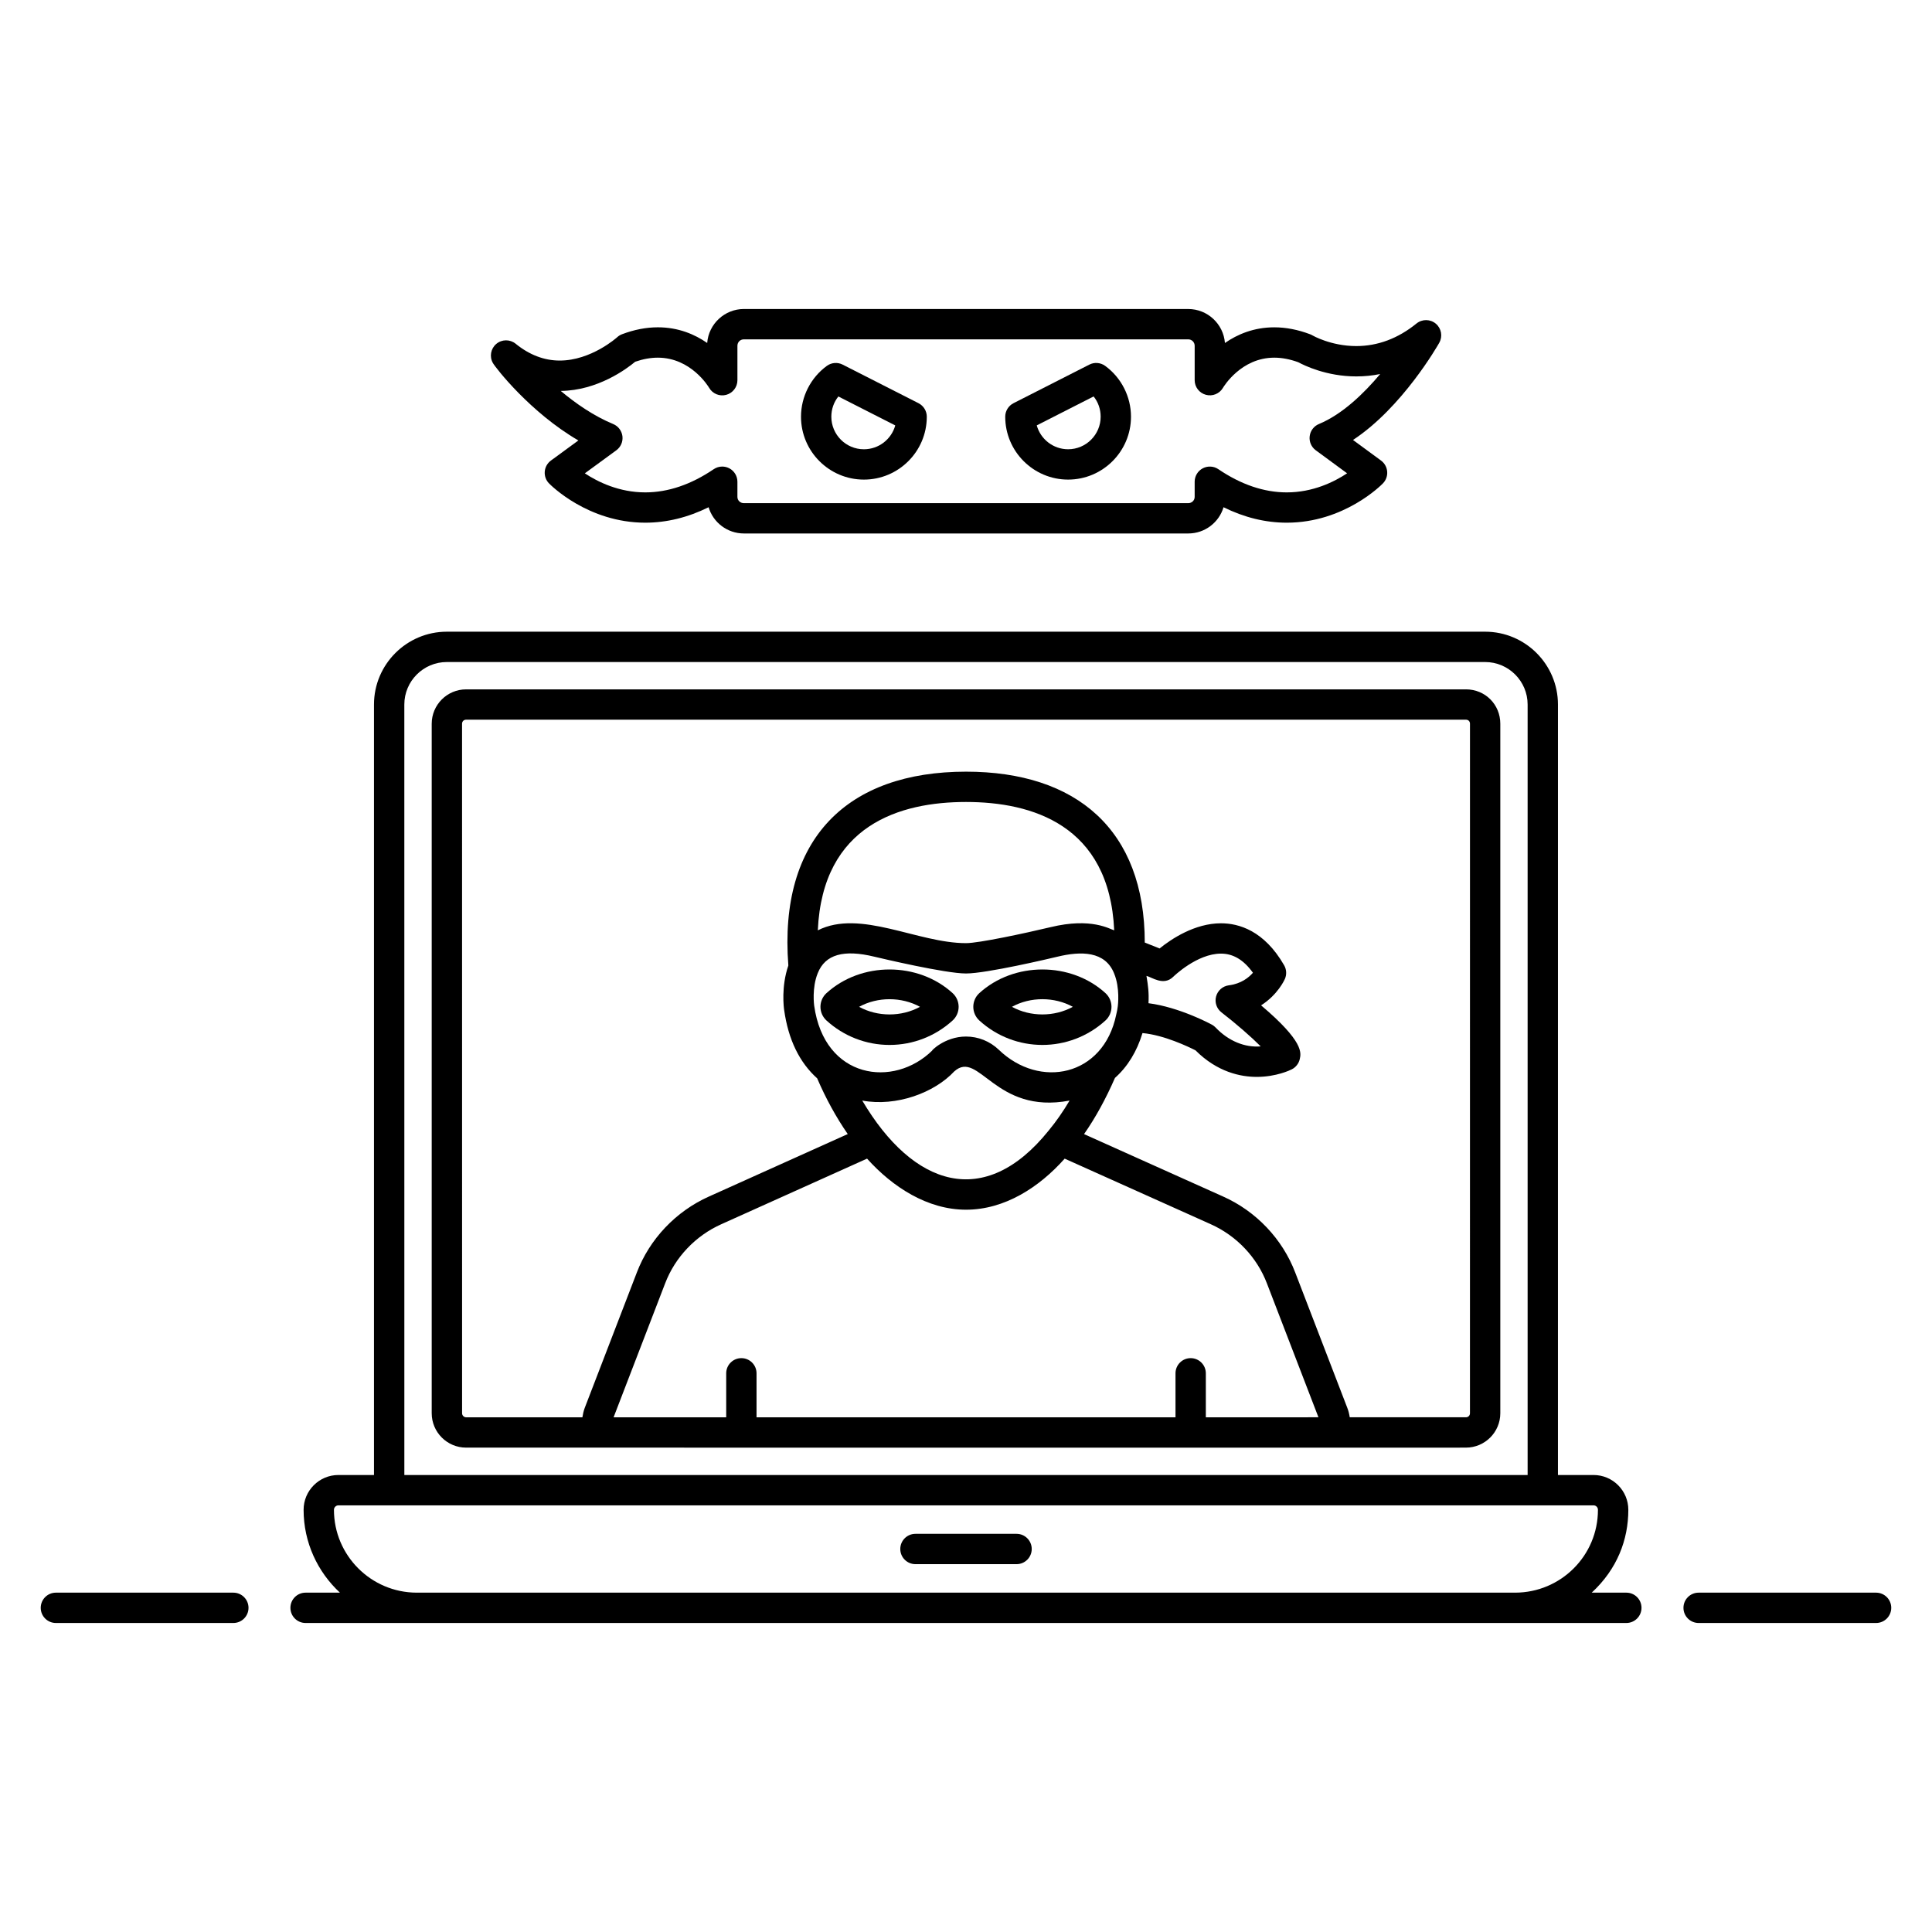
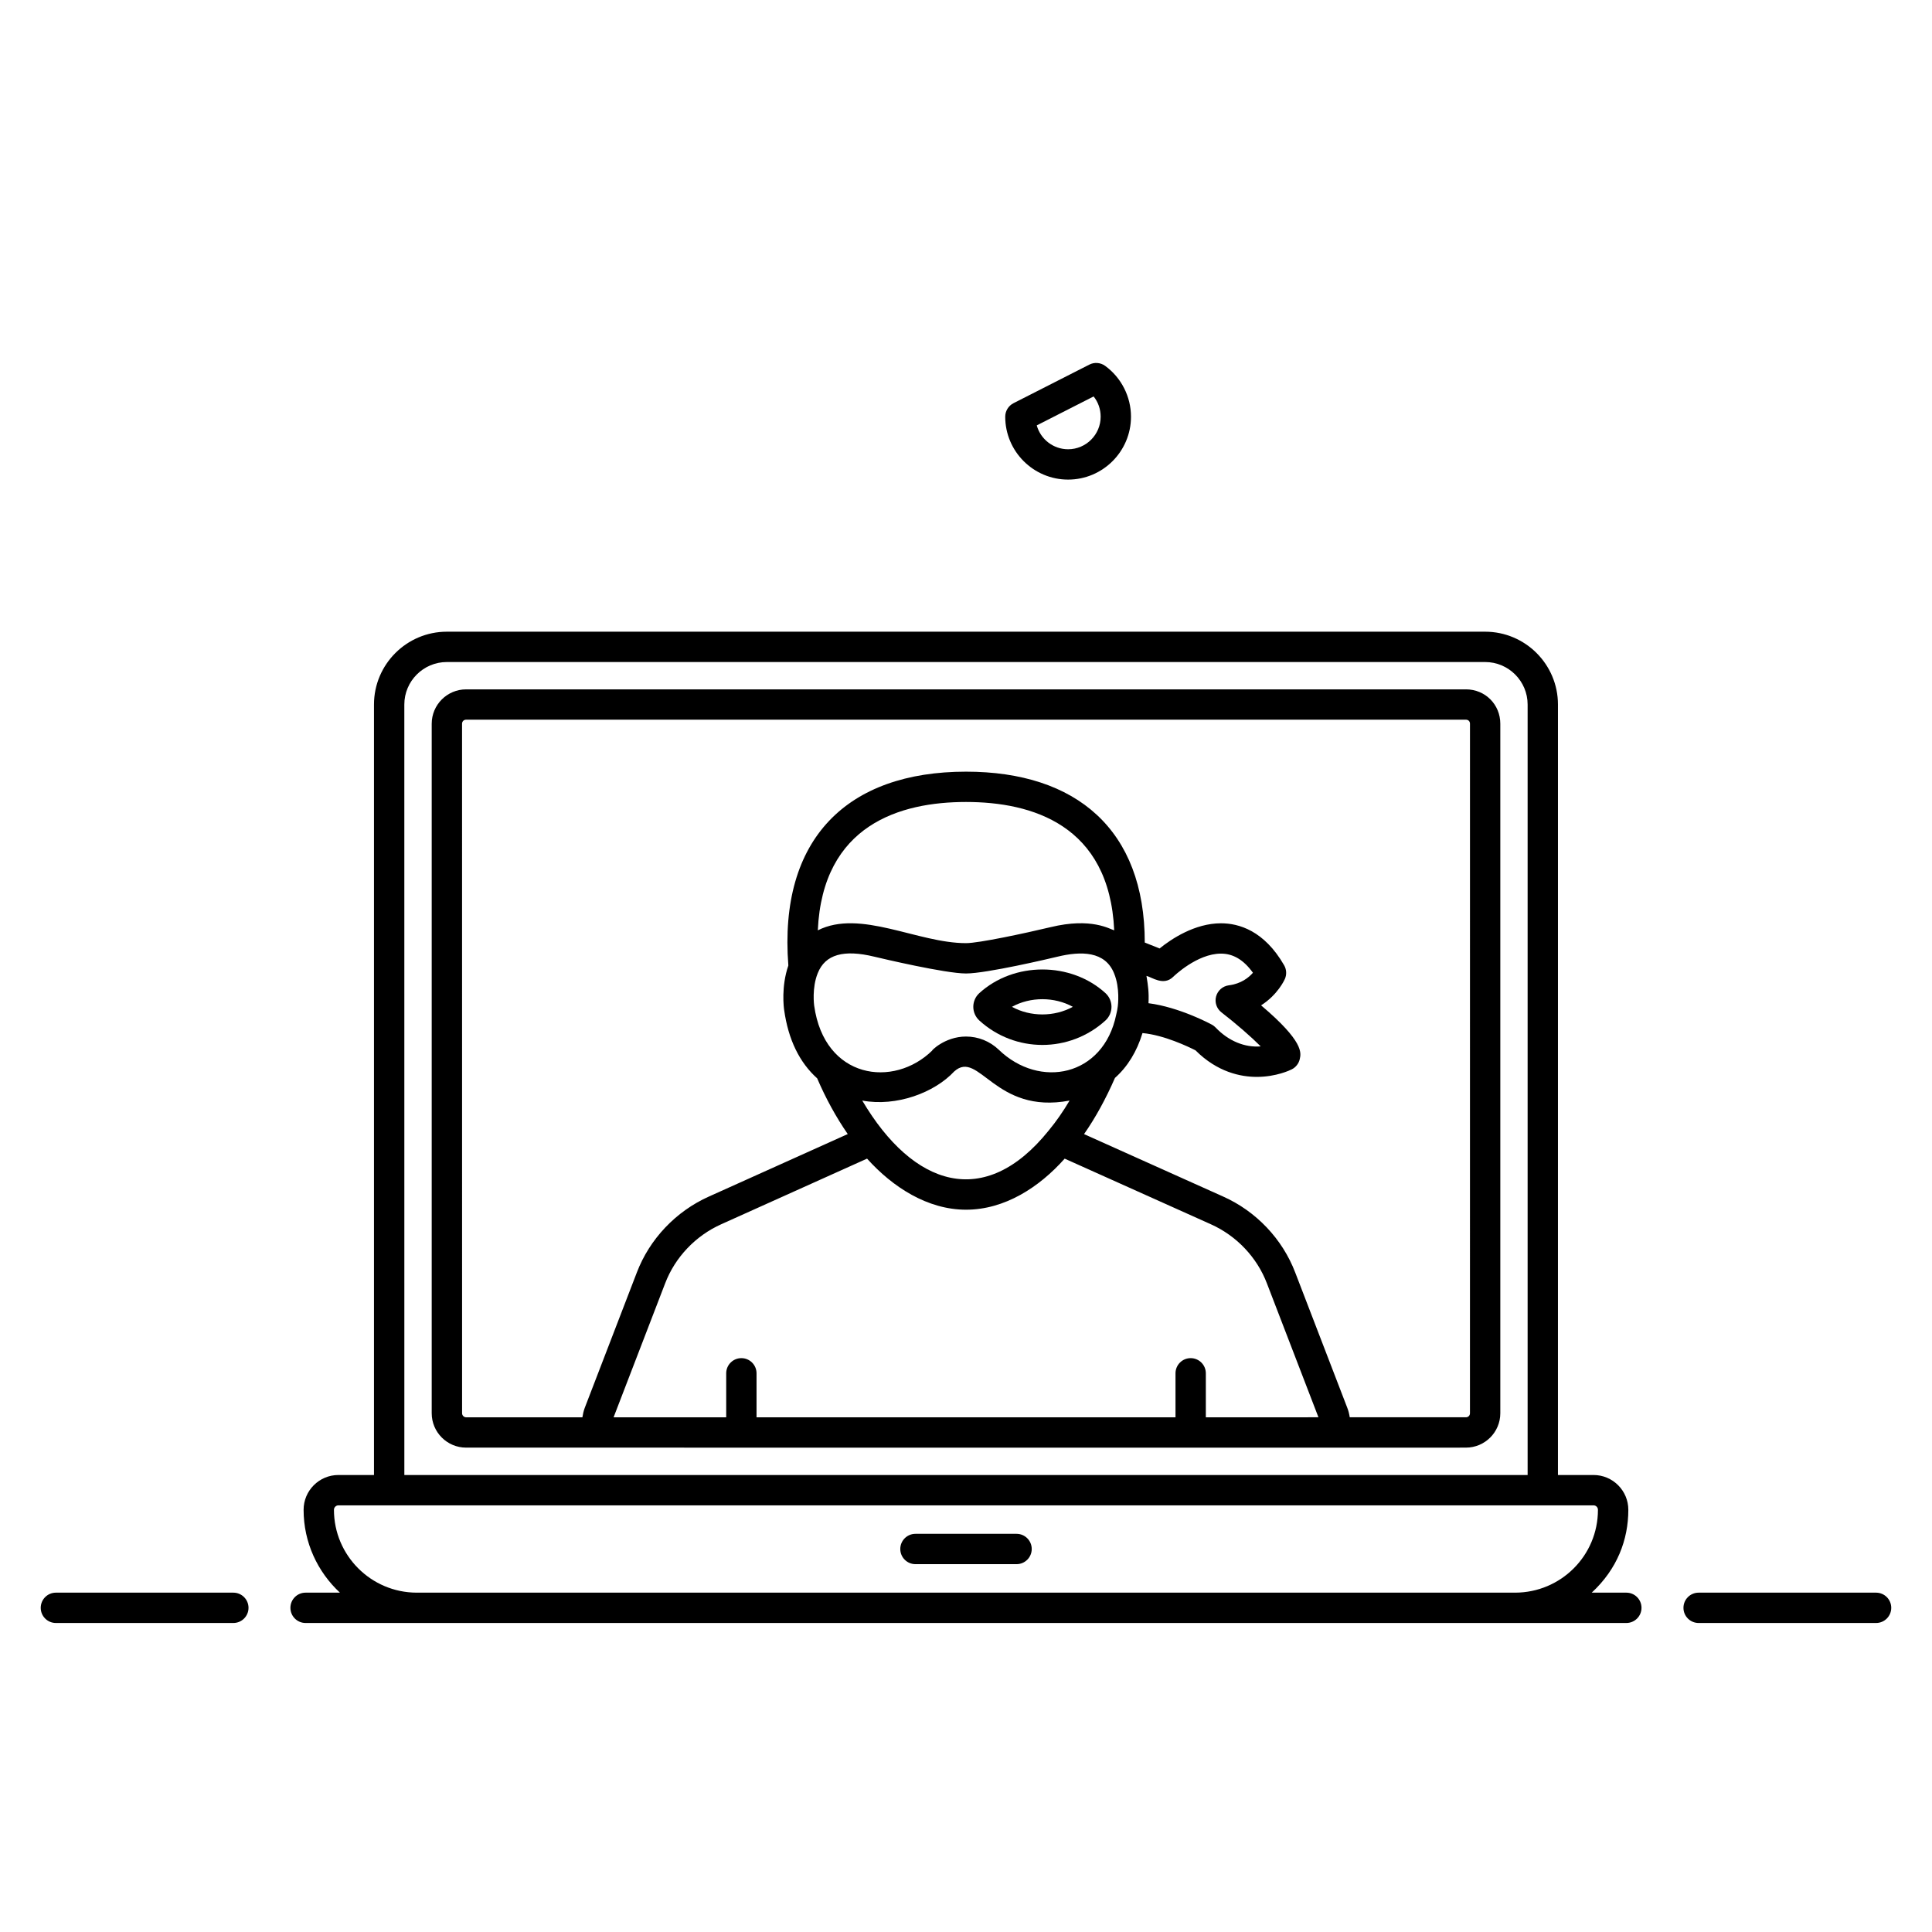
<svg xmlns="http://www.w3.org/2000/svg" fill="#000000" width="800px" height="800px" version="1.1" viewBox="144 144 512 512">
  <g>
    <path d="m641.18 566.07h-47.027c-2.219 0-4.019 1.801-4.019 4.019s1.801 4.019 4.019 4.019h47.027c2.219 0 4.019-1.801 4.019-4.019s-1.801-4.019-4.019-4.019z" />
    <path d="m205.84 566.07h-47.027c-2.219 0-4.019 1.801-4.019 4.019s1.801 4.019 4.019 4.019h47.027c2.219 0 4.019-1.801 4.019-4.019s-1.801-4.019-4.019-4.019z" />
    <path d="m575 566.07h-9.18c6.777-6.262 9.703-14.059 9.703-21.961 0-5.082-4.137-9.219-9.219-9.219h-9.434l0.004-204.18c0-10.645-8.656-19.305-19.305-19.305h-275.15c-10.645 0-19.309 8.66-19.309 19.305v204.18h-9.434c-5.082 0-9.219 4.137-9.219 9.219 0 8.676 3.723 16.48 9.629 21.961h-9.105c-2.219 0-4.019 1.801-4.019 4.019s1.801 4.019 4.019 4.019h29.43l0.051 0.004h291.05s0.02-0.004 0.027-0.004h29.457c2.219 0 4.019-1.801 4.019-4.019 0.004-2.219-1.797-4.019-4.016-4.019zm-323.85-235.36c0-6.211 5.055-11.266 11.27-11.266h275.15c6.211 0 11.266 5.055 11.266 11.266v204.18h-297.68zm294.39 235.36h-291.1c-12.098-0.016-21.941-9.859-21.941-21.961 0-0.637 0.539-1.176 1.176-1.176h332.62c0.66 0 1.176 0.52 1.176 1.176 0.004 12.211-9.895 21.945-21.938 21.961z" />
    <path d="m532.48 326.69h-264.96c-5.023 0-9.113 4.086-9.113 9.113v182.72c0 5.027 4.086 9.113 9.113 9.113 0.547 0 282.64 0.02 264.96 0 5.031 0 9.117-4.086 9.117-9.113v-182.72c0-5.113-4.004-9.117-9.117-9.117zm-68.922 192.91v-11.66c0-2.219-1.801-4.019-4.019-4.019s-4.019 1.801-4.019 4.019v11.66h-111.03v-11.66c0-2.219-1.801-4.019-4.019-4.019s-4.019 1.801-4.019 4.019v11.66h-29.844l13.652-35.469c2.637-6.938 8.074-12.664 14.934-15.719l38.586-17.363c6.801 7.57 16.051 13.535 26.227 13.535 10.219 0 19.367-5.91 26.145-13.531l38.68 17.363c6.848 3.051 12.285 8.773 14.926 15.727l13.645 35.453zm-87.859-122.07c1.91 0.457 18.793 4.453 24.305 4.453 5.461 0 22.34-3.996 24.254-4.453 6.223-1.508 12.645-1.512 15.008 4.477 1.586 3.867 0.984 8.488 0.965 8.633-0.082 0.73-0.215 1.422-0.426 2.273-3.379 16.363-20.27 19.762-31.133 9.266-2.356-2.246-5.438-3.484-8.672-3.484-5.762 0-9.465 4.059-8.93 3.688-10.23 10.051-28.594 7.609-31.309-11.891-0.004-0.043-0.648-4.644 0.941-8.57 1.984-5.016 6.922-6.348 14.996-4.391zm-14.973-6.981c1.281-28.027 21.895-34.016 39.277-34.016 17.379 0 37.988 5.992 39.273 34.008-1.113-0.262-5.938-3.488-16.895-0.828-6.852 1.633-18.977 4.231-22.379 4.231-12.844 0-28.004-9.086-39.277-3.394zm36.16 37.387c6.574-5.898 10.715 11.492 30.562 7.727-1.738 2.938-3.59 5.598-5.555 7.965-16.949 21.078-35.902 14.859-49.387-7.965 9.059 1.684 19.145-2.094 24.379-7.727zm136.67 90.586c0 0.613-0.465 1.074-1.078 1.074h-30.781c-0.137-0.867-0.332-1.723-0.664-2.543l-13.77-35.781c-3.391-8.922-10.379-16.285-19.152-20.191l-36.828-16.531c3.019-4.316 5.754-9.316 8.191-14.887 3.371-3 5.812-7.008 7.297-11.887 5.75 0.523 12.211 3.648 14.051 4.578 5.801 5.801 11.996 7.035 16.227 7.035 5.191 0 8.887-1.801 9.289-2.004 1.066-0.539 1.836-1.523 2.106-2.684 0.387-1.703 1.074-4.691-10.242-14.27 4.438-2.824 6.207-6.766 6.312-7.004 0.508-1.164 0.434-2.504-0.199-3.606-5.293-9.207-12.023-11.137-16.738-11.137-6.977 0-13.184 4.176-16.273 6.672l-3.93-1.57c0-29.871-18.094-45.285-47.367-45.285-31.402 0-49.703 17.688-47.086 51.371-1.938 5.594-1.203 11.184-1.113 11.781 1.098 7.887 4.086 13.934 8.75 18.121 2.281 5.309 5.027 10.328 8.105 14.766l-36.754 16.539c-8.781 3.914-15.77 11.277-19.156 20.184l-13.793 35.844c-0.305 0.824-0.492 1.66-0.621 2.496h-30.809c-0.582 0-1.074-0.492-1.074-1.074l-0.008-182.73c0-0.613 0.461-1.074 1.074-1.074h264.96c0.633 0 1.078 0.441 1.078 1.074zm-65.855-106.23c3.977 3.074 7.914 6.516 10.398 9.012-4.141 0.344-8.473-1.355-11.949-5-0.289-0.305-0.621-0.559-0.988-0.758-0.391-0.211-8.637-4.644-16.801-5.684 0.148-2.859-0.113-4.68-0.539-7.242 1.387 0.312 4.531 2.785 7.109 0.227 0.059-0.059 6.269-6.129 12.641-6.129 3.238 0 6.023 1.664 8.469 5.074-1.109 1.281-3.129 2.914-6.394 3.328-1.613 0.211-2.941 1.367-3.367 2.938-0.43 1.57 0.137 3.242 1.422 4.234z" />
-     <path d="m525.42 234.83c0.949-1.68 0.57-3.801-0.906-5.047-1.473-1.25-3.629-1.266-5.129-0.051-4.894 3.969-10.266 5.981-15.969 5.981-6.684 0-11.562-2.805-11.594-2.824-0.199-0.121-0.414-0.227-0.637-0.309-3.215-1.219-6.406-1.836-9.488-1.836-5.453 0-9.809 1.879-13.078 4.152-0.387-5.031-4.602-9.004-9.727-9.004l-117.75-0.004c-5.129 0-9.344 3.977-9.73 9.004-3.269-2.273-7.625-4.152-13.078-4.152-3.082 0-6.277 0.617-9.488 1.836-0.488 0.184-0.934 0.461-1.312 0.812-0.066 0.062-6.863 6.164-15.199 6.164-4.113 0-8.043-1.5-11.684-4.461-1.504-1.211-3.648-1.199-5.129 0.047-1.477 1.246-1.859 3.367-0.91 5.047 0.758 1.344 9.957 13.148 22.664 20.539l-7.281 5.328c-0.938 0.688-1.535 1.75-1.629 2.906-0.098 1.16 0.309 2.305 1.121 3.137 0.414 0.426 10.301 10.422 25.527 10.422 5.648-0.004 11.266-1.375 16.773-4.094 1.195 4.016 4.938 6.953 9.359 6.953h117.75c4.418 0 8.16-2.938 9.352-6.953 5.508 2.723 11.121 4.094 16.758 4.094 15.215 0 25.082-9.996 25.488-10.422 0.812-0.836 1.219-1.977 1.121-3.133-0.094-1.156-0.688-2.215-1.621-2.906l-7.434-5.461c13.047-8.586 22.414-24.973 22.863-25.766zm-31.891 21.539c-1.34 0.555-2.277 1.789-2.449 3.231-0.18 1.438 0.441 2.863 1.605 3.723l8.312 6.109c-3.438 2.281-9.051 5.055-15.996 5.055-6.019 0-12.117-2.07-18.125-6.148-1.227-0.836-2.82-0.922-4.141-0.227-1.312 0.695-2.137 2.062-2.137 3.551v4.019c0 0.934-0.754 1.66-1.711 1.66h-117.75c-0.965 0-1.715-0.73-1.715-1.66v-4.019c0-1.488-0.82-2.856-2.137-3.551-0.59-0.312-1.242-0.469-1.883-0.469-0.789 0-1.582 0.234-2.258 0.695-6.008 4.078-12.113 6.148-18.141 6.148-6.945 0-12.57-2.773-16.016-5.051l8.348-6.106c1.172-0.859 1.789-2.281 1.617-3.723-0.18-1.445-1.113-2.68-2.453-3.234-5.144-2.129-9.922-5.438-13.895-8.773 9.789-0.105 17.465-5.848 19.727-7.734 2.078-0.719 4.086-1.082 6-1.082 8.781 0 13.406 7.668 13.586 7.973 0.91 1.582 2.762 2.356 4.523 1.883 1.758-0.469 2.984-2.062 2.984-3.883v-9.113c0-0.977 0.738-1.715 1.715-1.715h117.75c0.957 0 1.711 0.754 1.711 1.715v9.113c0 1.812 1.219 3.391 2.969 3.867 1.758 0.48 3.606-0.281 4.527-1.844 0.195-0.328 4.816-7.996 13.598-7.996 2.027 0 4.168 0.41 6.371 1.215 1.523 0.828 7.457 3.754 15.352 3.754 2.156 0 4.277-0.211 6.348-0.633-4.383 5.223-10.074 10.695-16.238 13.25z" />
    <path d="m436.88 240.96c-1.227-0.891-2.848-1.023-4.191-0.336l-20.094 10.223c-1.352 0.688-2.199 2.07-2.199 3.582 0 9.191 7.473 16.668 16.664 16.668s16.664-7.477 16.664-16.668c0.004-5.305-2.559-10.34-6.844-13.469zm-9.82 22.098c-3.957 0-7.301-2.68-8.312-6.324l15.074-7.672c1.203 1.504 1.863 3.375 1.863 5.363 0.004 4.762-3.867 8.633-8.625 8.633z" />
-     <path d="m387.41 250.85-20.098-10.223c-1.355-0.688-2.973-0.555-4.191 0.336-4.285 3.129-6.848 8.164-6.848 13.469 0 9.191 7.473 16.668 16.664 16.668s16.672-7.477 16.672-16.668c0-1.512-0.848-2.894-2.199-3.582zm-14.473 12.211c-4.758 0-8.625-3.871-8.625-8.629 0-1.992 0.66-3.859 1.863-5.363l15.078 7.672c-1.008 3.641-4.352 6.32-8.316 6.32z" />
    <path d="m413.4 550.48h-26.797c-2.219 0-4.019 1.801-4.019 4.019s1.801 4.019 4.019 4.019h26.797c2.219 0 4.019-1.801 4.019-4.019s-1.801-4.019-4.019-4.019z" />
-     <path d="m379.74 420.92c6.211 0 12.152-2.312 16.754-6.519 0.988-0.914 1.555-2.223 1.555-3.586s-0.566-2.668-1.57-3.602c-9.156-8.379-24.301-8.406-33.496 0.016-0.988 0.914-1.555 2.223-1.555 3.586s0.566 2.668 1.57 3.602c4.586 4.191 10.531 6.504 16.742 6.504zm8.066-10.105c-4.91 2.699-11.238 2.691-16.137 0.004 4.91-2.699 11.246-2.684 16.137-0.004z" />
    <path d="m437 414.4c0.988-0.914 1.555-2.223 1.555-3.586s-0.566-2.668-1.57-3.602c-9.16-8.387-24.309-8.395-33.496 0.016-0.988 0.914-1.555 2.223-1.555 3.586s0.566 2.668 1.57 3.602c9.48 8.672 23.996 8.676 33.496-0.016zm-8.688-3.586c-4.914 2.699-11.242 2.691-16.137 0.004 4.898-2.699 11.234-2.691 16.137-0.004z" />
  </g>
</svg>